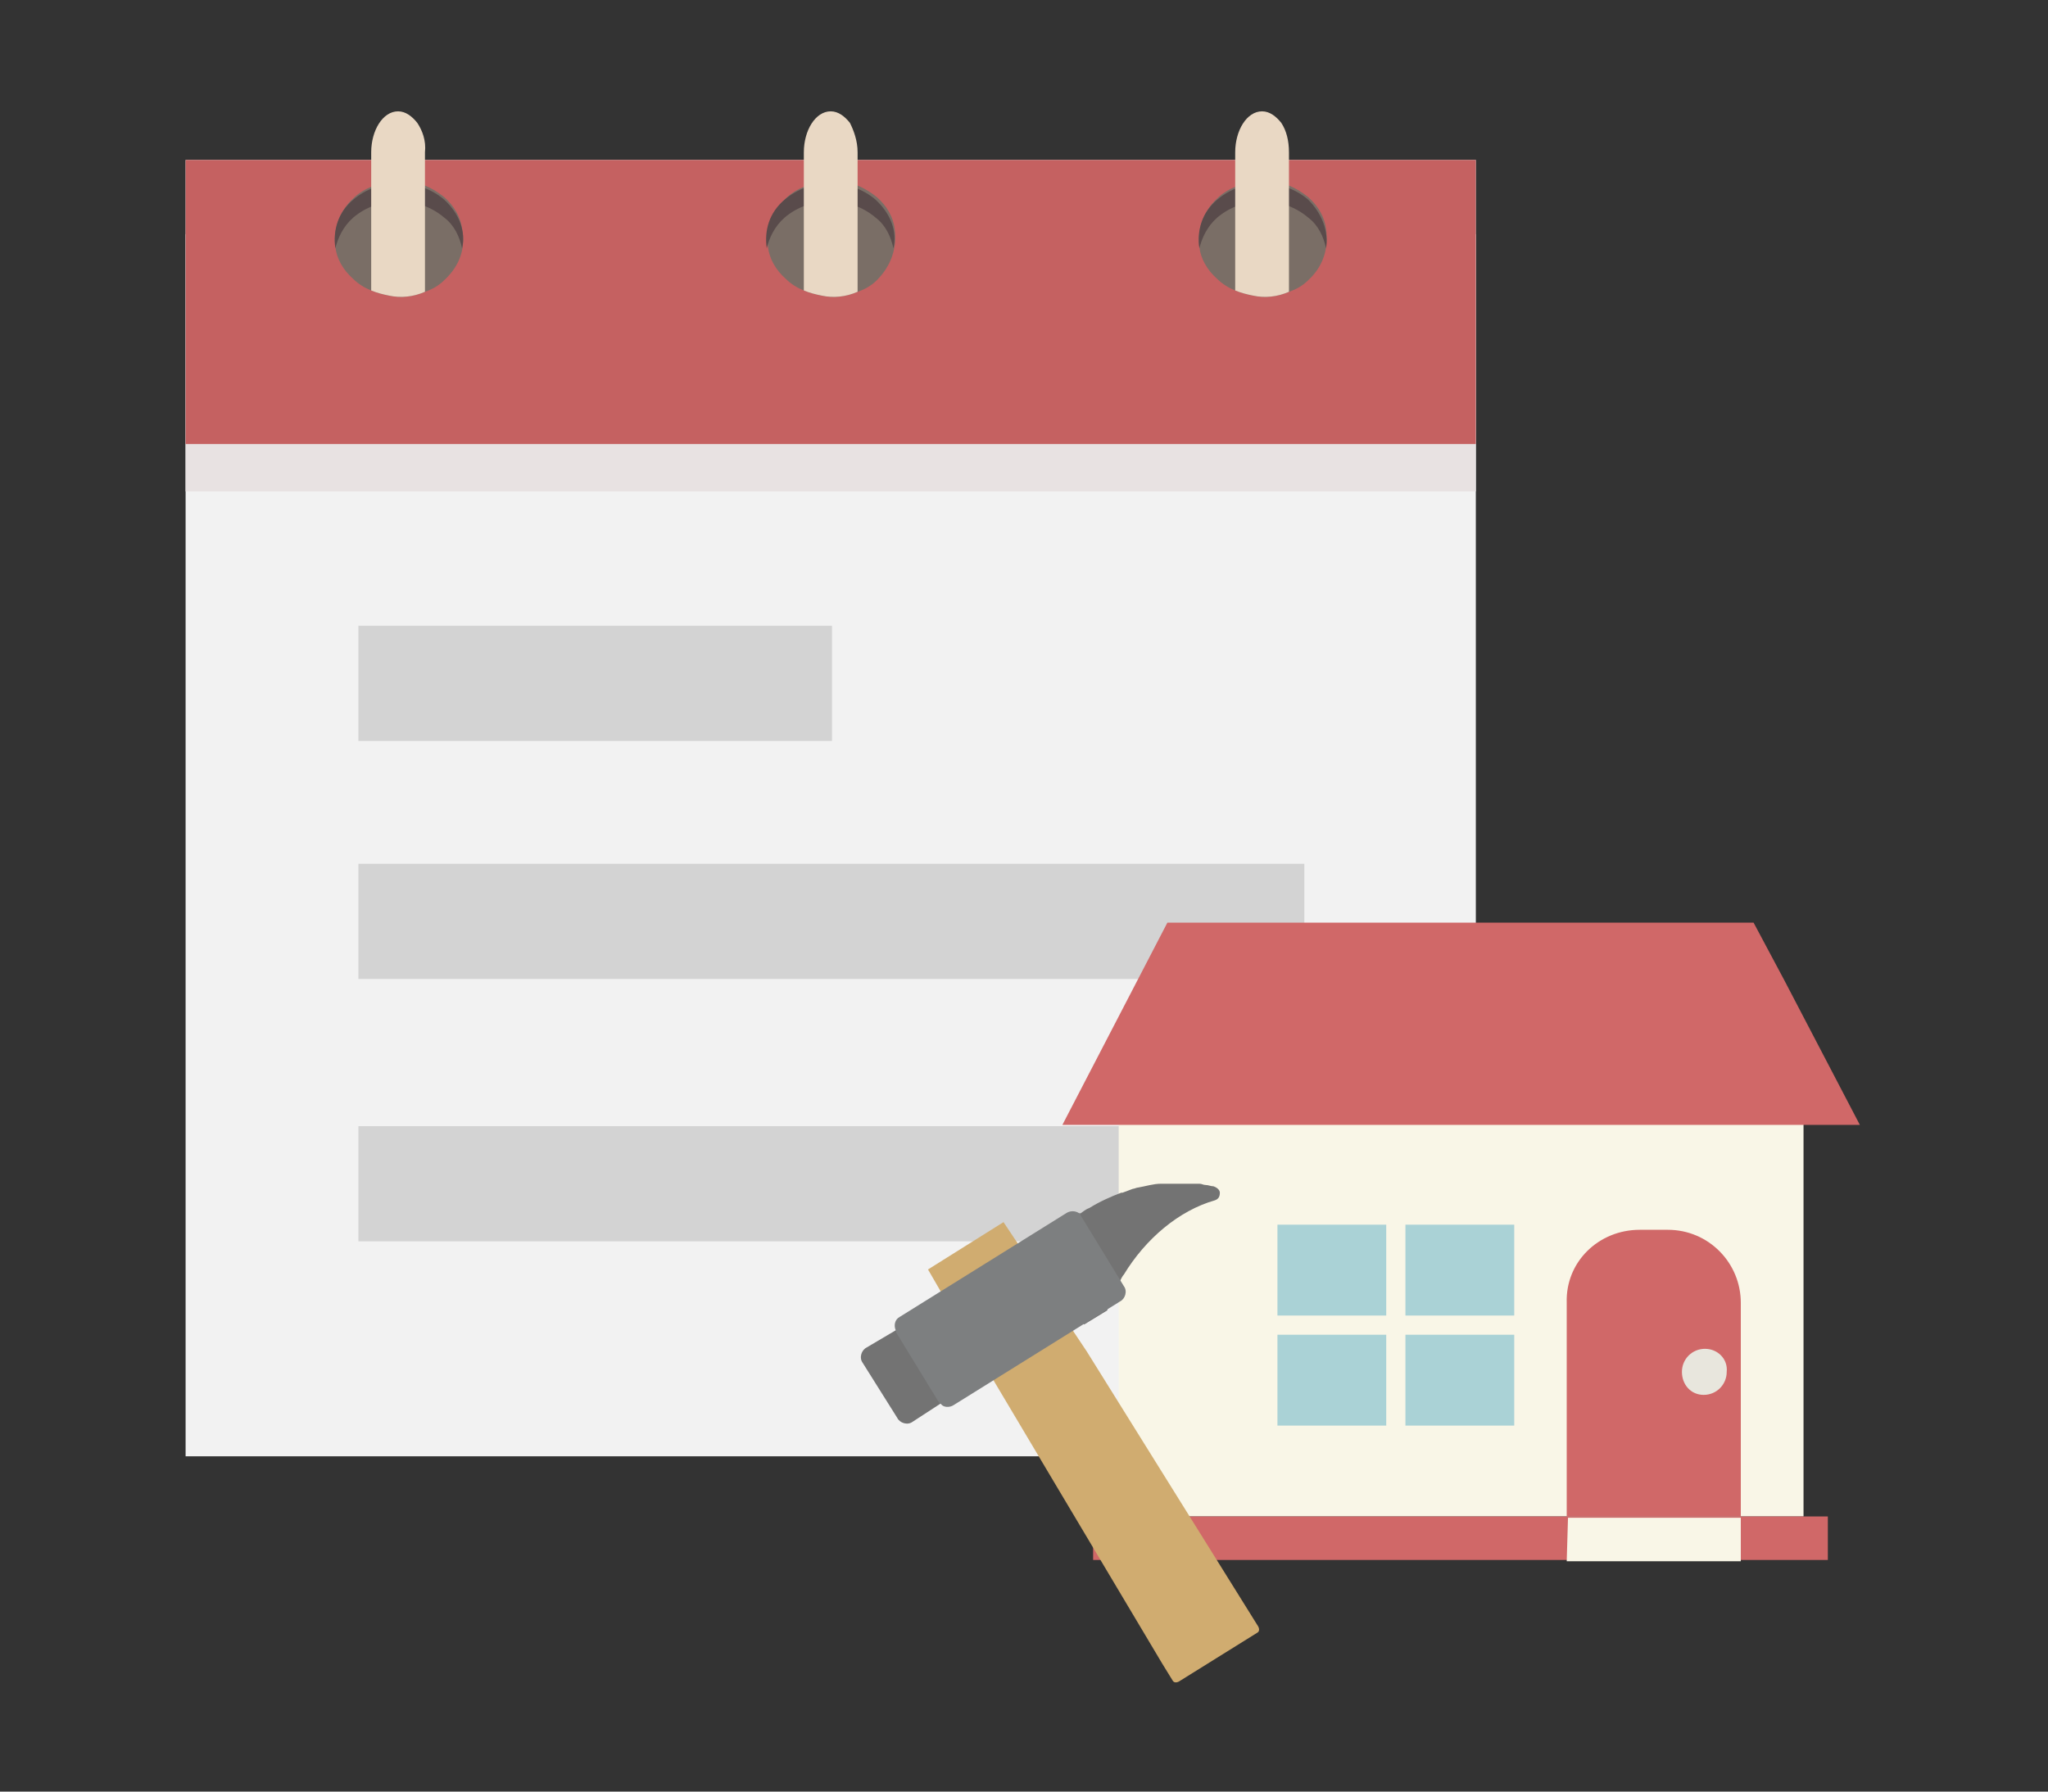
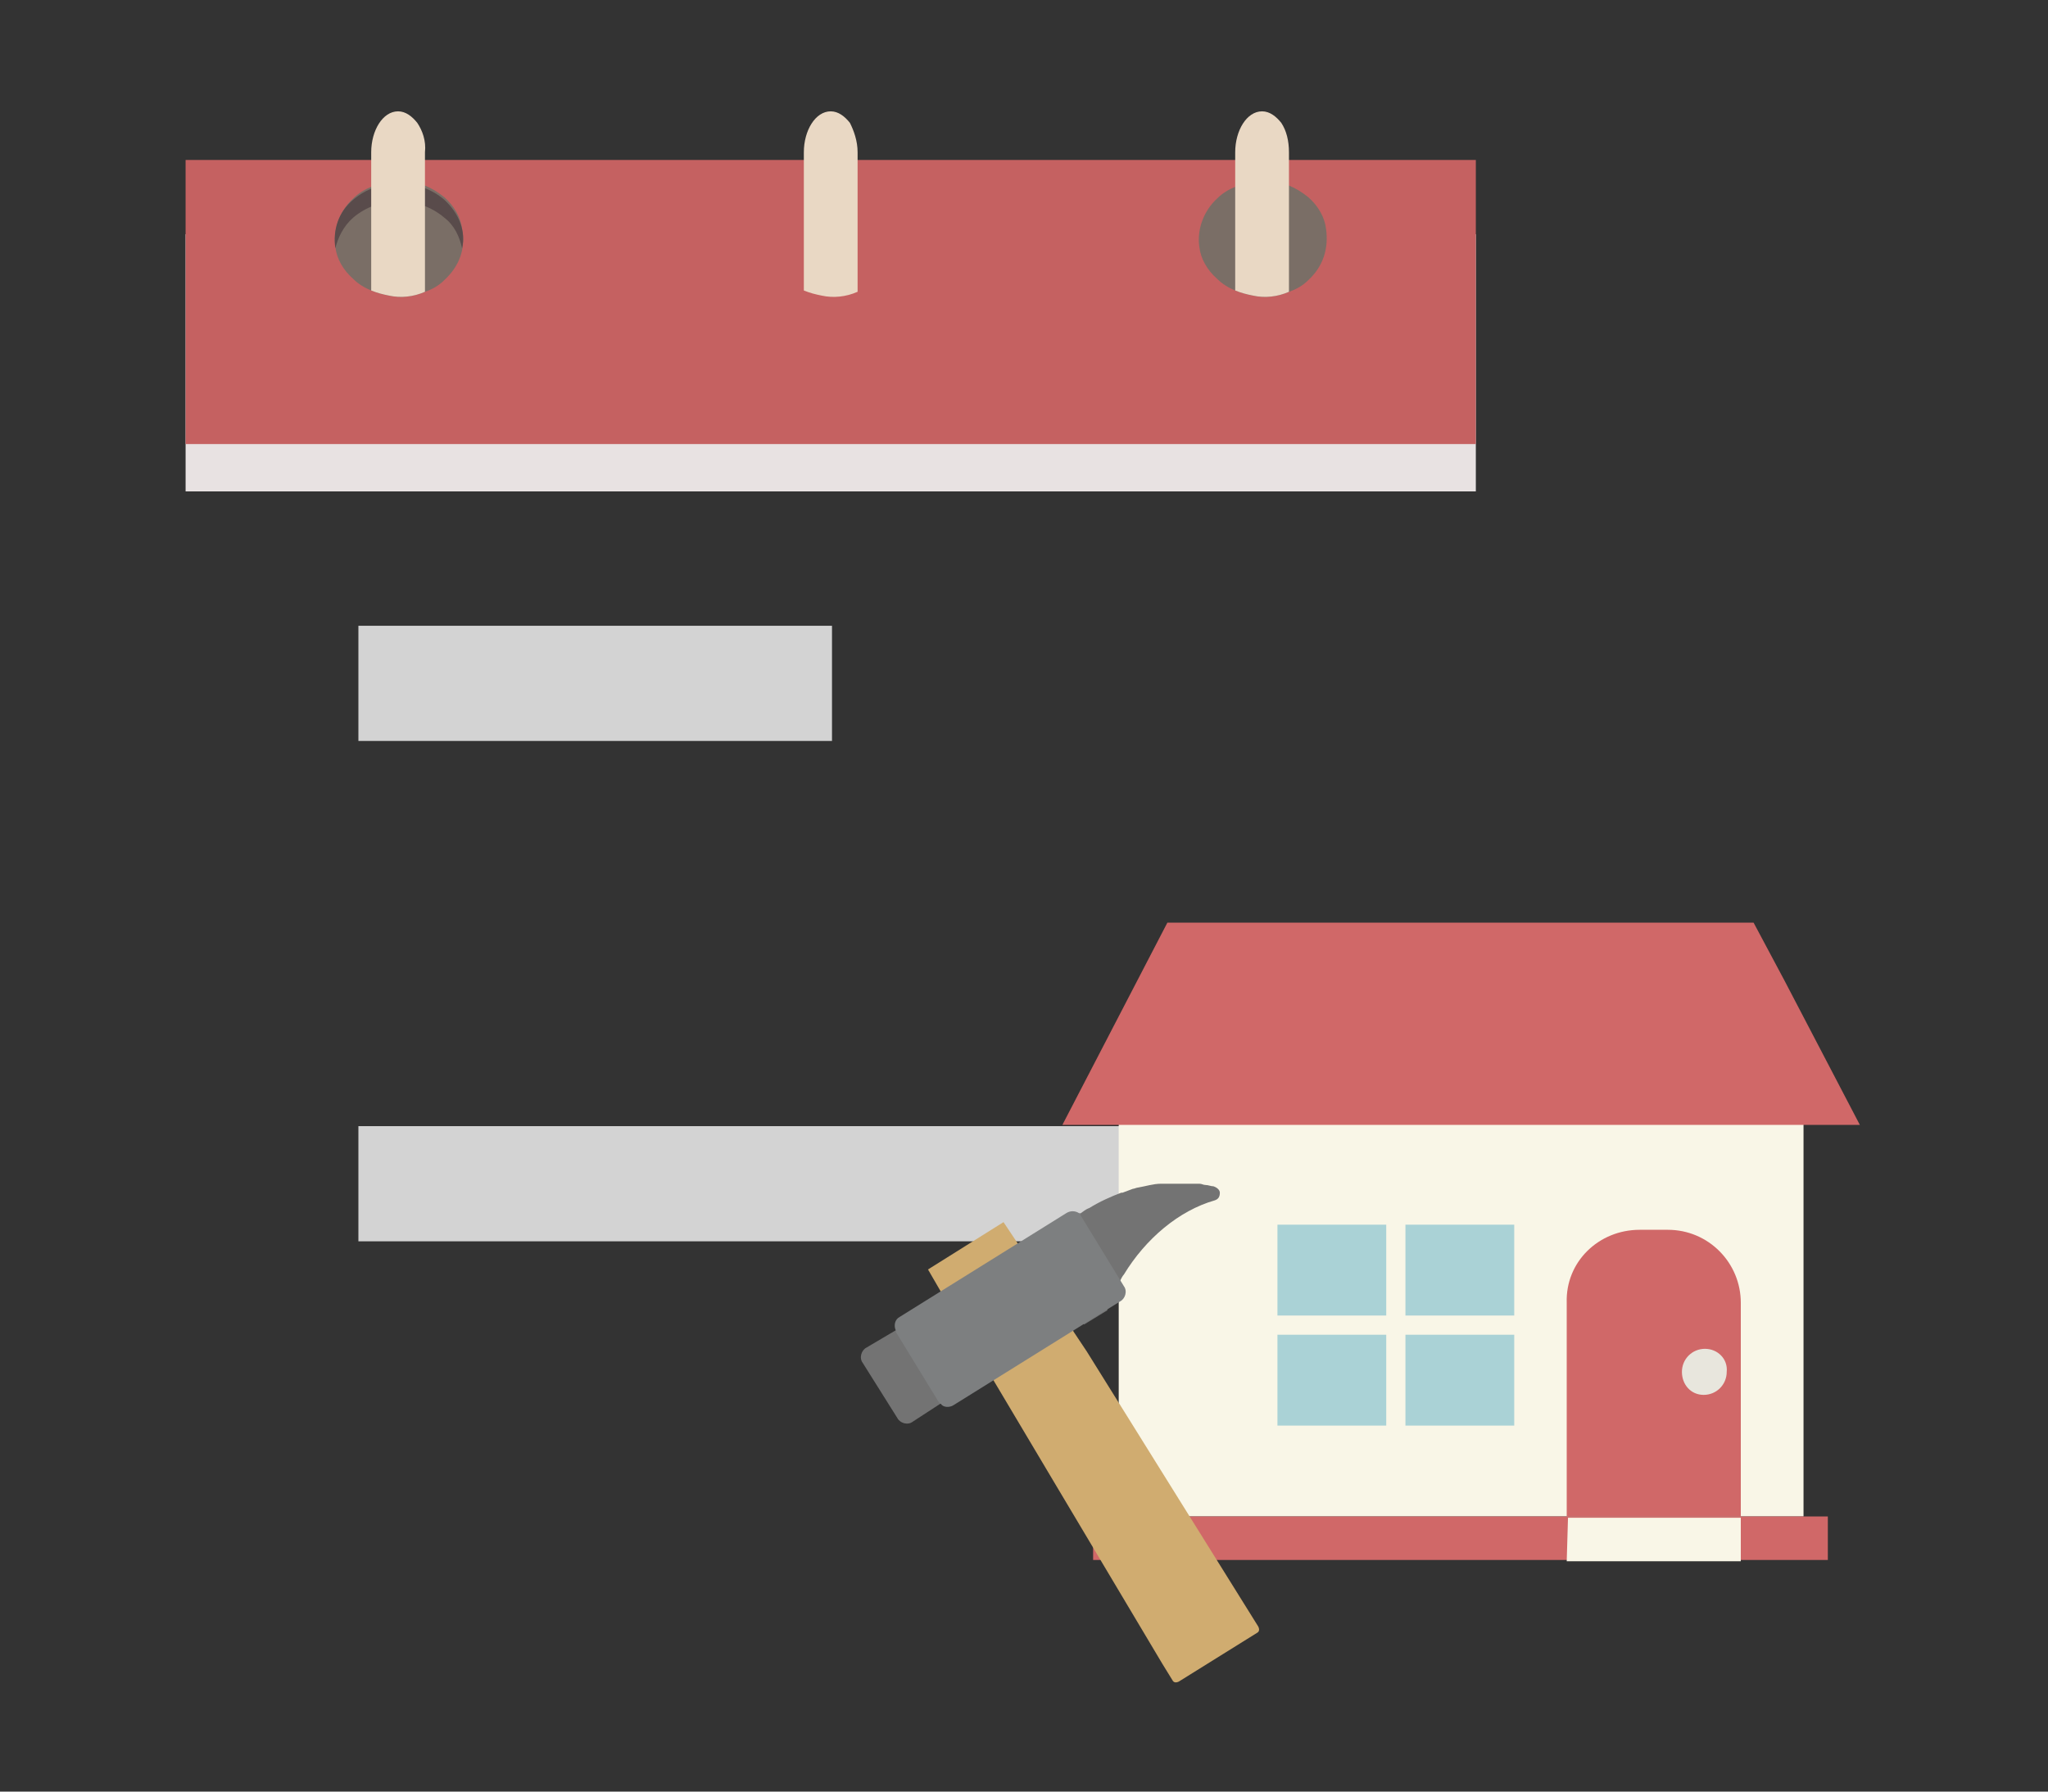
<svg xmlns="http://www.w3.org/2000/svg" version="1.1" id="Layer_1" x="0px" y="0px" viewBox="0 0 160 140" style="enable-background:new 0 0 160 140;" xml:space="preserve">
  <rect x="0" y="0" width="160" height="140" fill="#333333" stroke="none" />
  <style type="text/css">
	.st0{fill-rule:evenodd;clip-rule:evenodd;fill:#F2F2F2;}
	.st1{fill-rule:evenodd;clip-rule:evenodd;fill:#E8E2E2;}
	.st2{fill-rule:evenodd;clip-rule:evenodd;fill:#C56161;}
	.st3{fill-rule:evenodd;clip-rule:evenodd;fill:#7A6E66;}
	.st4{fill-rule:evenodd;clip-rule:evenodd;fill:#594B4B;}
	.st5{fill-rule:evenodd;clip-rule:evenodd;fill:#E9D8C4;}
	.st6{fill-rule:evenodd;clip-rule:evenodd;fill:#D3D3D3;}
	.st7{fill:none;}
	.st8{fill-rule:evenodd;clip-rule:evenodd;fill:#F9F6E7;}
	.st9{fill-rule:evenodd;clip-rule:evenodd;fill:#D06868;}
	.st10{fill-rule:evenodd;clip-rule:evenodd;fill:#AAD2D6;}
	.st11{fill-rule:evenodd;clip-rule:evenodd;fill:#E8E6DD;}
	.st12{fill-rule:evenodd;clip-rule:evenodd;fill:#737373;}
	.st13{fill-rule:evenodd;clip-rule:evenodd;fill:#D0AC70;}
	.st14{fill-rule:evenodd;clip-rule:evenodd;fill:#7D7F80;}
</style>
-   <path class="st0" d="M14.5,12.5h100.8v101.3H14.5V12.5z" />
+   <path class="st0" d="M14.5,12.5h100.8H14.5V12.5z" />
  <path class="st1" d="M14.5,18.3h100.8v20.1H14.5V18.3z" />
  <path class="st2" d="M14.5,12.5h100.8v22.2H14.5V12.5z" />
  <path class="st3" d="M34.7,21.9c-0.4,0.4-0.9,0.7-1.5,0.9c-0.9,0.4-1.9,0.5-2.8,0.3c-0.5-0.1-0.9-0.2-1.4-0.4  c-0.5-0.2-1-0.5-1.4-0.9c-0.8-0.7-1.3-1.6-1.4-2.5c-0.2-1.3,0.3-2.8,1.4-3.8c0.4-0.4,0.9-0.7,1.4-0.9c0.9-0.4,1.9-0.5,2.9-0.4  c0.4,0.1,0.9,0.2,1.3,0.3c0.5,0.2,1,0.5,1.5,0.9c0.8,0.7,1.3,1.6,1.4,2.5C36.4,19.4,35.9,20.8,34.7,21.9L34.7,21.9z" />
  <path class="st4" d="M36.1,19.4c-0.2-0.9-0.6-1.8-1.4-2.4c-2-1.7-5.1-1.7-7.1,0c-0.8,0.7-1.2,1.6-1.4,2.4c-0.2-1.4,0.2-2.8,1.4-3.8  c2-1.7,5.1-1.7,7.1,0C35.9,16.7,36.4,18.1,36.1,19.4z" />
  <path class="st5" d="M33.2,11.9v10.9c-0.9,0.4-1.9,0.5-2.8,0.3c-0.5-0.1-0.9-0.2-1.4-0.4V11.9c0-1.7,0.9-3.2,2.1-3.2  c0.6,0,1.1,0.4,1.5,0.9C33,10.2,33.3,11,33.2,11.9L33.2,11.9z" />
-   <path class="st3" d="M68.5,21.9c-0.4,0.4-0.9,0.7-1.5,0.9c-0.9,0.4-1.9,0.5-2.8,0.3c-0.5-0.1-0.9-0.2-1.4-0.4  c-0.5-0.2-1-0.5-1.4-0.9c-0.8-0.7-1.3-1.6-1.4-2.5c-0.2-1.3,0.3-2.8,1.4-3.8c0.4-0.4,0.9-0.7,1.4-0.9c0.9-0.4,1.9-0.5,2.9-0.4  c0.4,0.1,0.9,0.2,1.3,0.3c0.5,0.2,1,0.5,1.5,0.9c0.8,0.7,1.3,1.6,1.4,2.5C70.1,19.4,69.6,20.8,68.5,21.9L68.5,21.9z" />
-   <path class="st4" d="M69.8,19.4c-0.2-0.9-0.6-1.8-1.4-2.4c-2-1.7-5.1-1.7-7.1,0c-0.8,0.7-1.2,1.6-1.4,2.4c-0.2-1.4,0.2-2.8,1.4-3.8  c2-1.7,5.1-1.7,7.1,0C69.6,16.7,70.1,18.1,69.8,19.4z" />
  <path class="st5" d="M67,11.9v10.9c-0.9,0.4-1.9,0.5-2.8,0.3c-0.5-0.1-0.9-0.2-1.4-0.4V11.9c0-1.7,0.9-3.2,2.1-3.2  c0.6,0,1.1,0.4,1.5,0.9C66.7,10.2,67,11,67,11.9L67,11.9z" />
  <path class="st3" d="M102.2,21.9c-0.4,0.4-0.9,0.7-1.5,0.9c-0.9,0.4-1.9,0.5-2.8,0.3c-0.5-0.1-0.9-0.2-1.4-0.4  c-0.5-0.2-1-0.5-1.4-0.9c-0.8-0.7-1.3-1.6-1.4-2.5c-0.2-1.3,0.3-2.8,1.4-3.8c0.4-0.4,0.9-0.7,1.4-0.9c0.9-0.4,1.9-0.5,2.9-0.4  c0.5,0.1,0.9,0.2,1.3,0.3c0.5,0.2,1,0.5,1.5,0.9c0.8,0.7,1.3,1.6,1.4,2.5C103.8,19.4,103.4,20.8,102.2,21.9L102.2,21.9z" />
-   <path class="st4" d="M103.6,19.4c-0.2-0.9-0.6-1.8-1.4-2.4c-2-1.7-5.1-1.7-7.1,0c-0.8,0.7-1.2,1.6-1.4,2.4c-0.2-1.4,0.2-2.8,1.4-3.8  c2-1.7,5.1-1.7,7.1,0C103.3,16.7,103.8,18.1,103.6,19.4z" />
  <path class="st5" d="M100.7,11.9v10.9c-0.9,0.4-1.9,0.5-2.8,0.3c-0.5-0.1-0.9-0.2-1.4-0.4V11.9c0-1.7,0.9-3.2,2.1-3.2  c0.6,0,1.1,0.4,1.5,0.9C100.5,10.2,100.7,11,100.7,11.9L100.7,11.9z" />
  <path class="st6" d="M28,48.9H65v9H28V48.9z" />
-   <path class="st6" d="M28,67.5h73.9v9H28V67.5z" />
  <path class="st6" d="M28,88h73.9v9H28V88z" />
-   <path class="st7" d="M83.5,103.8l1,1.5l0.6-2.5l-0.5,0.3L83.5,103.8z" />
  <path class="st8" d="M87.4,84.3h53.5v34.2H87.4V84.3z" />
  <path class="st9" d="M85.4,118.5h57.4v3.4H85.4V118.5z" />
  <path class="st8" d="M136,122h-13.6l0.1-3.4H136V122z" />
  <path class="st9" d="M145.3,87.9H83l8.2-15.8H137l2.4,4.5L145.3,87.9z" />
  <path class="st9" d="M128.1,96.1h2.2c3.2,0,5.7,2.6,5.7,5.7v16.7h-13.6v-16.7C122.3,98.6,124.9,96.1,128.1,96.1z" />
  <path class="st10" d="M109.8,104.3h8.5v7.1h-8.5V104.3z" />
  <path class="st10" d="M109.8,95.7h8.5v7.1h-8.5V95.7z" />
  <path class="st10" d="M99.8,104.3h8.5v7.1h-8.5V104.3z" />
  <path class="st10" d="M99.8,95.7h8.5v7.1h-8.5V95.7z" />
  <path class="st11" d="M134.9,107.2c0,1-0.8,1.8-1.8,1.8c-1,0-1.7-0.8-1.7-1.8c0-1,0.8-1.8,1.8-1.8  C134.2,105.4,135,106.2,134.9,107.2z" />
  <path class="st12" d="M95.3,93.2c0,0.3-0.1,0.5-0.4,0.6c-2.8,0.8-5.4,3-7.1,5.8c-0.1,0.1-0.2,0.3-0.3,0.5c-0.4,0.8-0.8,1.5-1,2.3  l-1.8,1.1l-3.2-5.2c-0.1-0.2-0.1-0.4,0-0.6c0.7-1.1,1.7-2,2.8-2.8c0.3-0.2,0.5-0.4,0.8-0.5c0.8-0.5,1.7-0.9,2.5-1.2c0,0,0.1,0,0.1,0  c0.3-0.1,0.5-0.2,0.8-0.3c0.1,0,0.3-0.1,0.4-0.1c0.6-0.1,1.2-0.3,1.8-0.3c0.2,0,0.4,0,0.5,0c0.2,0,0.4,0,0.5,0c0,0,0.1,0,0.1,0  c0.2,0,0.4,0,0.6,0c0.1,0,0.3,0,0.4,0c0.2,0,0.4,0,0.6,0c0.1,0,0.2,0,0.3,0c0.2,0,0.3,0.1,0.5,0.1c0,0,0,0,0,0  c0.2,0,0.4,0.1,0.6,0.1C95.1,92.8,95.3,93,95.3,93.2L95.3,93.2z" />
  <path class="st12" d="M75.6,108.3l-4.3,2.8c-0.4,0.3-1,0.1-1.2-0.3l-2.7-4.3c-0.3-0.4-0.1-1,0.3-1.2l4.4-2.6c0.4-0.3,1-0.1,1.2,0.3  l2.5,4C76.2,107.5,76.1,108.1,75.6,108.3z" />
  <path class="st13" d="M98.3,127.1c0.1,0.2,0.1,0.4-0.1,0.5l-6.1,3.8c-0.2,0.1-0.4,0.1-0.5-0.1l-0.8-1.3l-8.4-14.1l-4.7-7.9l-1.6-2.7  l-2.5-4.2l-1.1-1.9l5.9-3.7l0,0l1.2,1.8l4.3,6.8l1,1.5L98.3,127.1L98.3,127.1z" />
  <path class="st14" d="M84.5,95.1l3.3,5.4c0.3,0.4,0.1,1-0.3,1.2l-13,8.1c-0.3,0.2-0.8,0.2-1-0.1c-0.1,0-0.1-0.1-0.2-0.2l-3.3-5.4  c0,0,0,0,0-0.1c-0.2-0.4-0.1-0.9,0.3-1.1l13-8.1c0.3-0.2,0.7-0.2,1,0c0,0,0,0,0.1,0C84.4,95,84.5,95.1,84.5,95.1L84.5,95.1z" />
</svg>